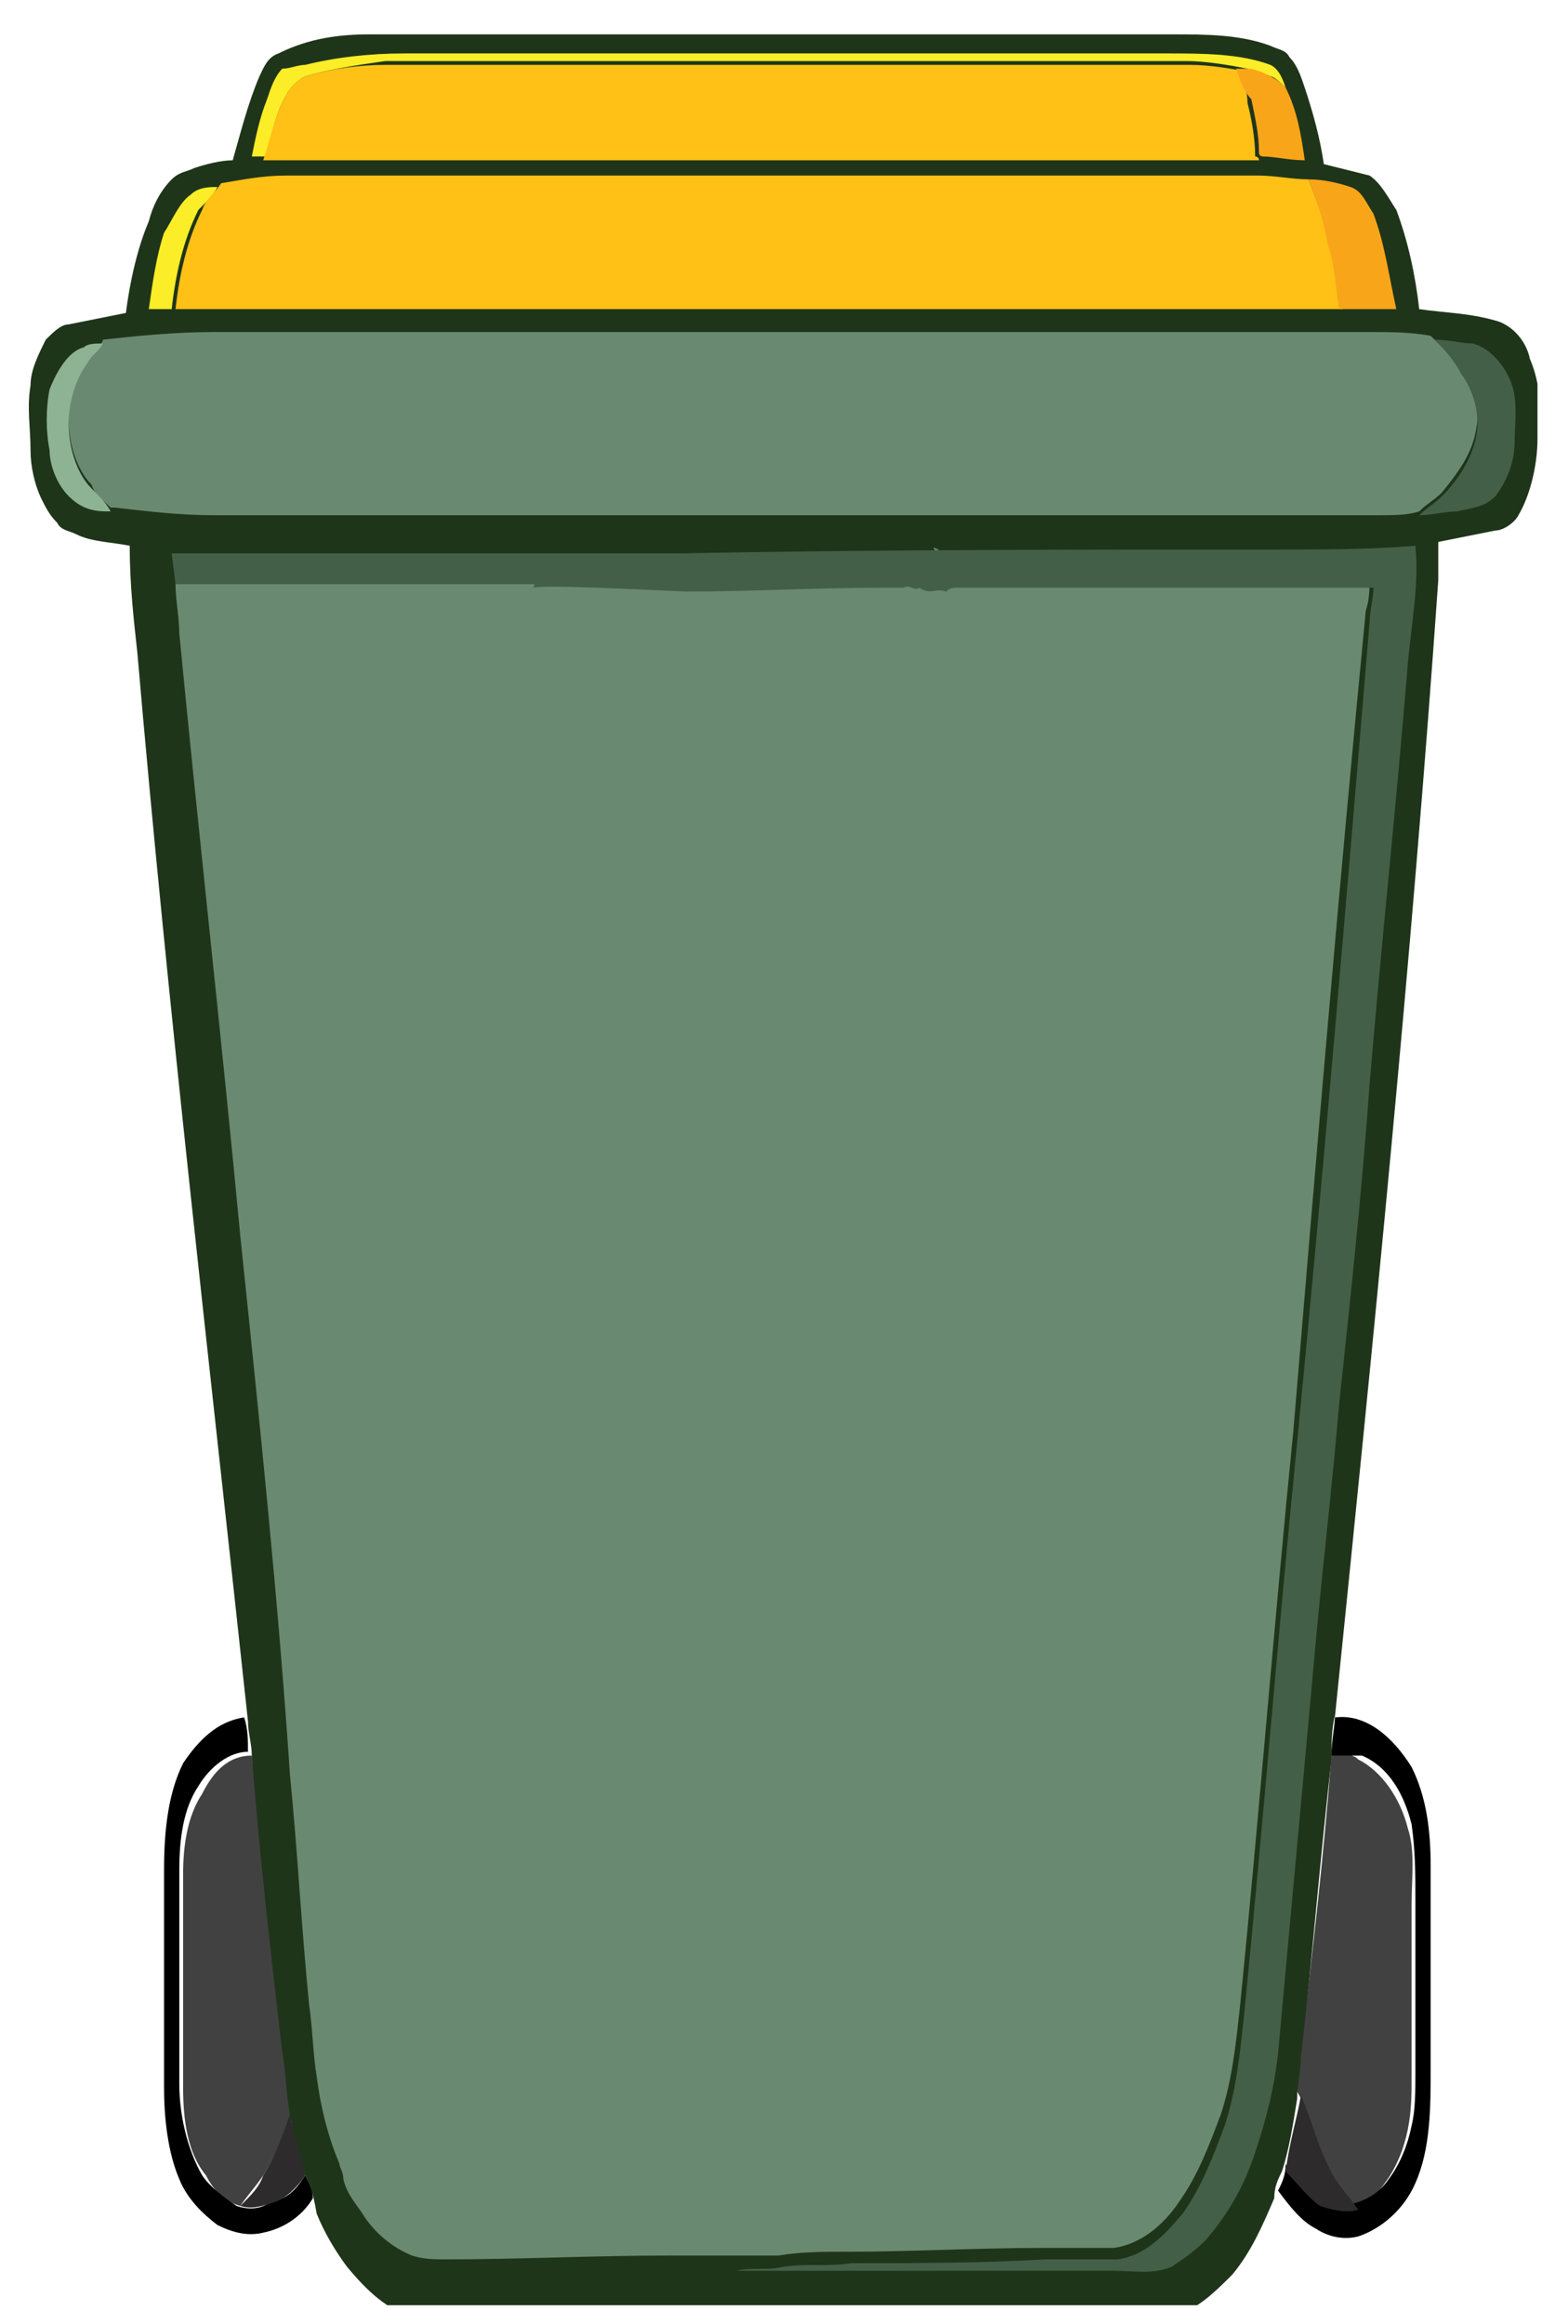
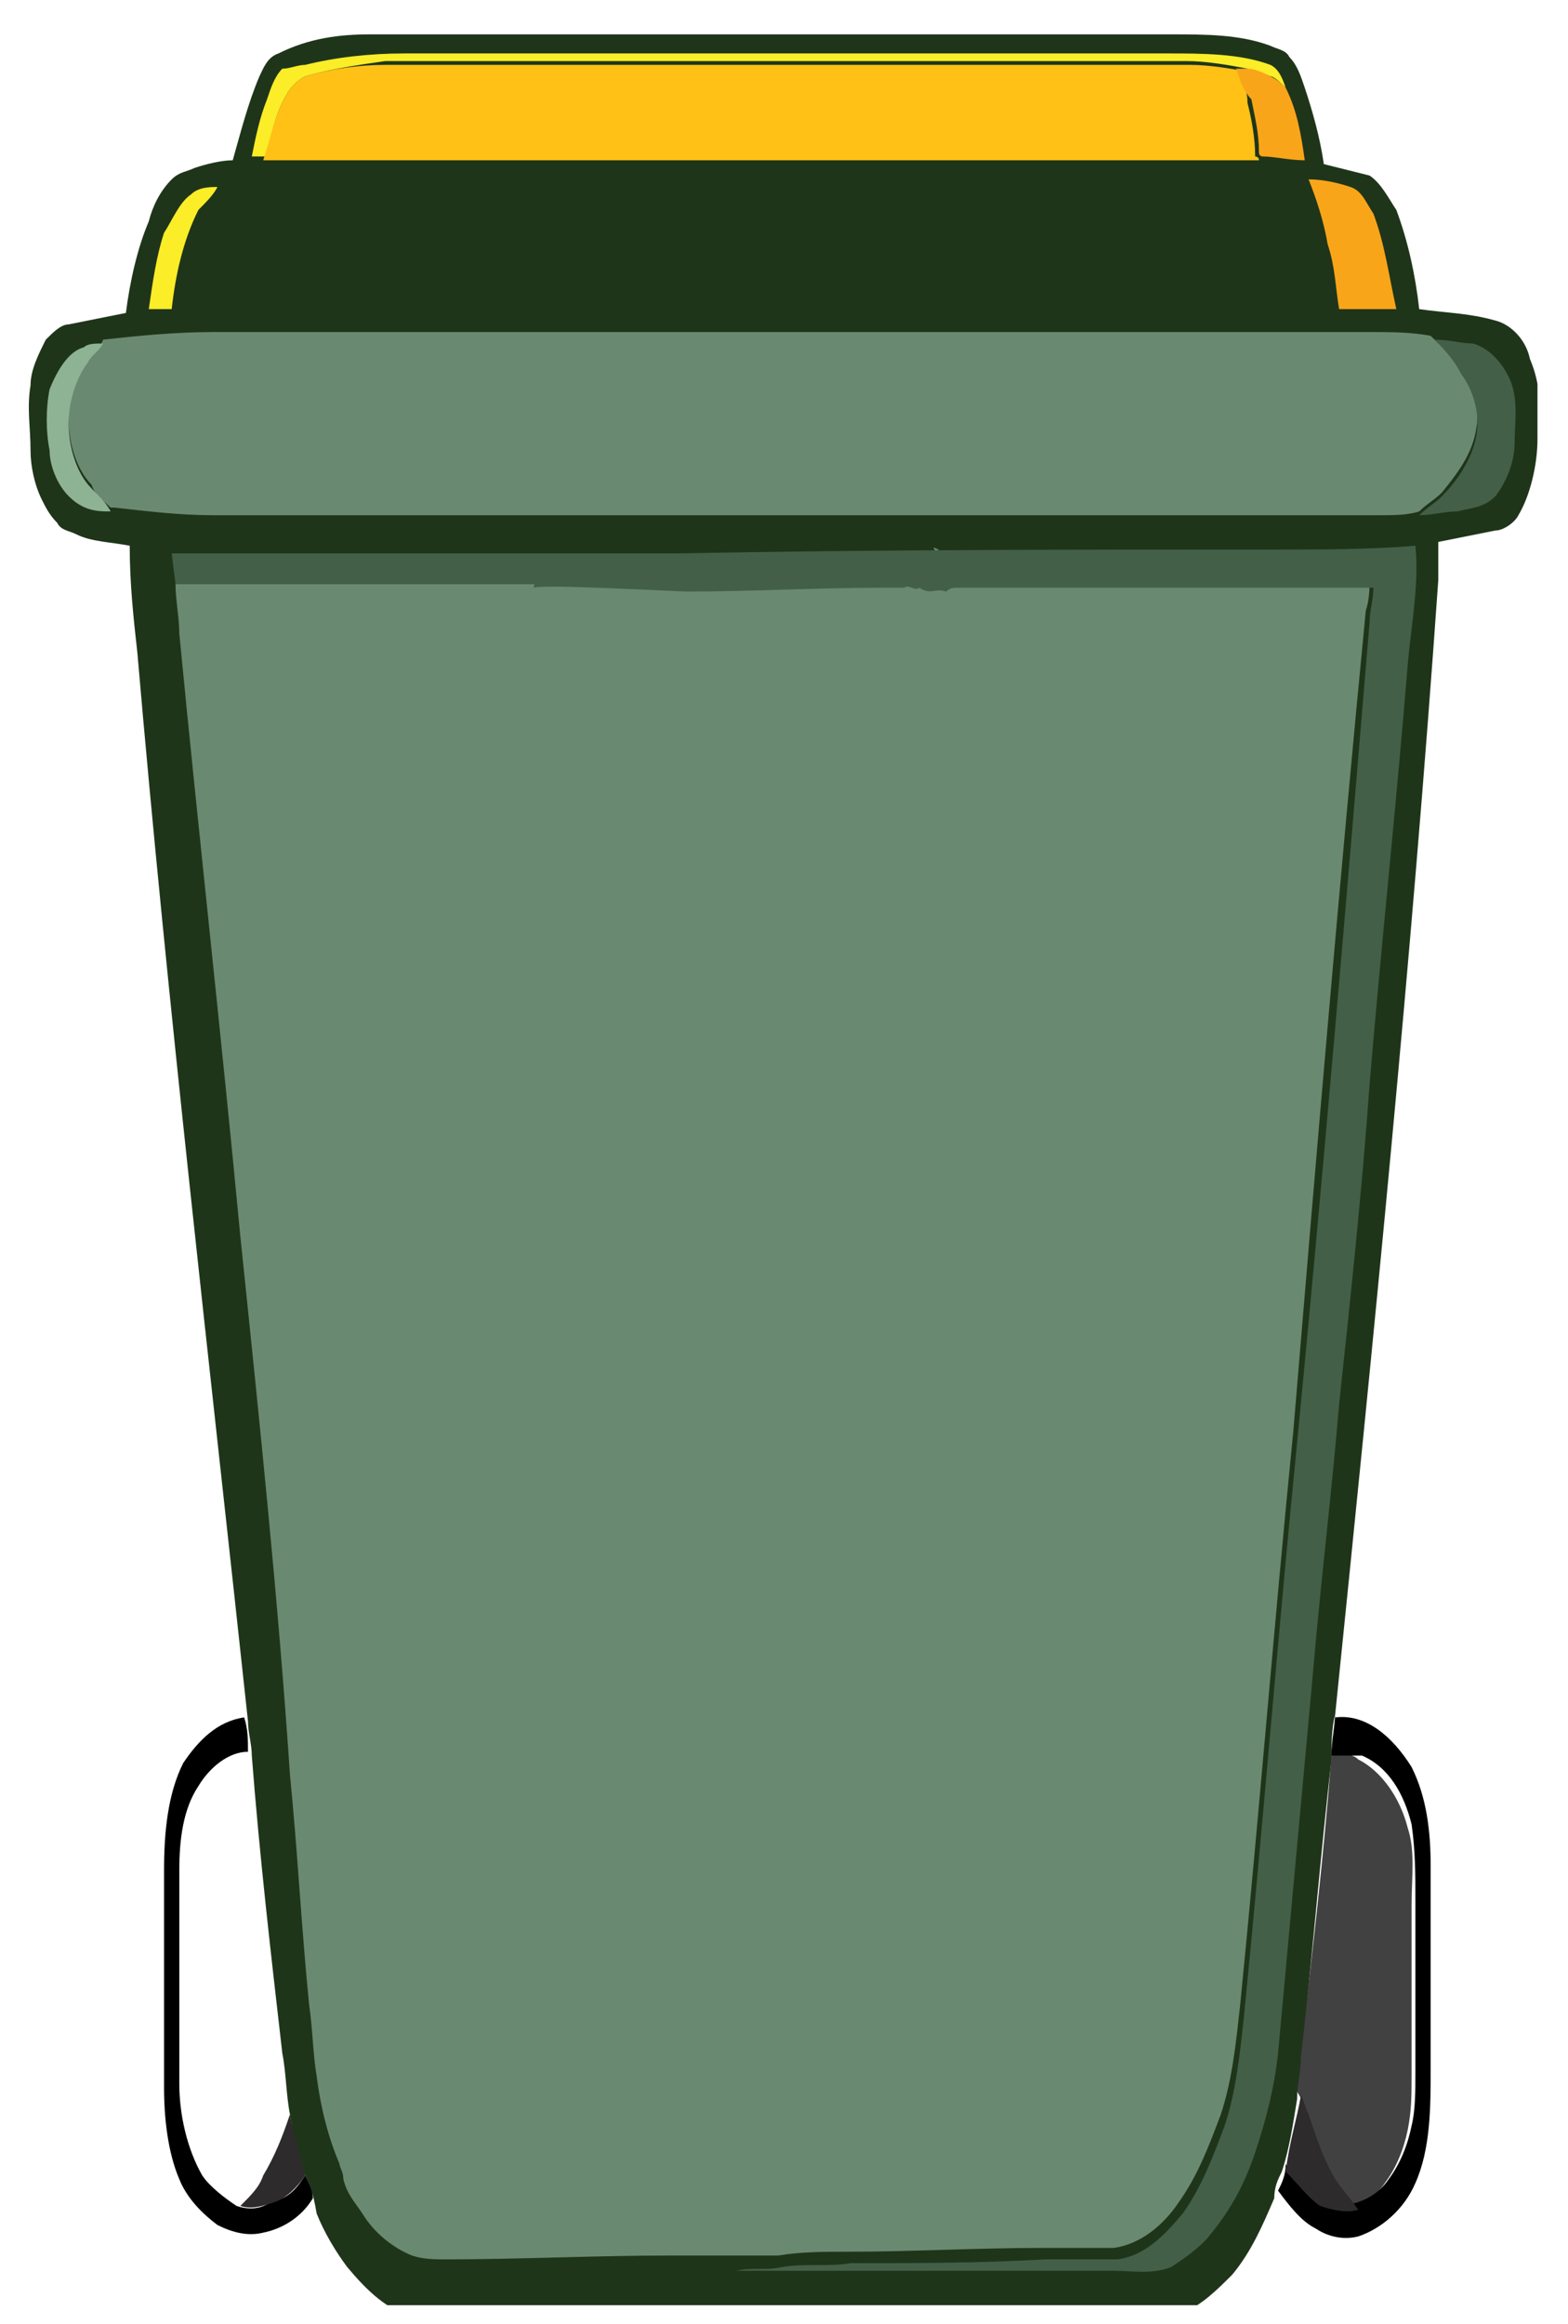
<svg xmlns="http://www.w3.org/2000/svg" xmlns:xlink="http://www.w3.org/1999/xlink" version="1.1" id="Layer_1" x="0px" y="0px" viewBox="0 0 41.1 60.9" style="enable-background:new 0 0 41.1 60.9;" xml:space="preserve">
  <style type="text/css">
	.ybi{clip-path:url(#SVGID_00000174592280865854019770000001510724346965806737_);fill:#424142;}
	.ybi1{clip-path:url(#SVGID_00000174592280865854019770000001510724346965806737_);fill:#1F351A;}
	.ybi2{clip-path:url(#SVGID_00000174592280865854019770000001510724346965806737_);fill:#6A8971;}
	.ybi3{clip-path:url(#SVGID_00000174592280865854019770000001510724346965806737_);fill:#FBED27;}
	.ybi4{clip-path:url(#SVGID_00000174592280865854019770000001510724346965806737_);fill:#FFC116;}
	.ybi5{clip-path:url(#SVGID_00000174592280865854019770000001510724346965806737_);fill:#8EB394;}
	.ybi6{clip-path:url(#SVGID_00000174592280865854019770000001510724346965806737_);fill:#435F48;}
	.ybi7{clip-path:url(#SVGID_00000174592280865854019770000001510724346965806737_);fill:#F9A51A;}
	.ybi8{clip-path:url(#SVGID_00000174592280865854019770000001510724346965806737_);}
	.ybi9{clip-path:url(#SVGID_00000174592280865854019770000001510724346965806737_);fill:#2D2B2B;}
</style>
  <g>
    <defs>
      <rect id="SVGID_1_" x="0.6" y="0.9" width="39.7" height="59.5" />
    </defs>
    <clipPath id="SVGID_00000072244552499971652580000018110255608371061394_">
      <use xlink:href="#SVGID_1_" style="overflow:visible;" />
    </clipPath>
    <path style="clip-path:url(#SVGID_00000072244552499971652580000018110255608371061394_);fill:#424142;" d="M34.9,46   c0.2,0,0.5-0.1,0.7,0.1c0.6,0.3,1.1,1,1.3,1.8c0.2,0.6,0.1,1.3,0.1,2c0,1.5,0,3,0,4.5c0,0.5,0,0.9-0.1,1.4c-0.1,0.5-0.3,1-0.6,1.4   c-0.2,0.3-0.5,0.5-0.8,0.6c-0.2-0.3-0.4-0.5-0.6-0.8c-0.3-0.5-0.5-1.1-0.7-1.7c0-0.2-0.1-0.3-0.2-0.5c0-0.4,0.1-0.7,0.1-1.1   C34.4,51.2,34.7,48.6,34.9,46" />
-     <path style="clip-path:url(#SVGID_00000072244552499971652580000018110255608371061394_);fill:#424142;" d="M5.3,47   C5.6,46.4,6,46,6.6,46c0.3,2.6,0.6,5.2,0.9,7.8c0.1,0.5,0.1,1.1,0.2,1.6C7.4,56,7.2,56.5,6.9,57c-0.2,0.3-0.4,0.5-0.6,0.8   c-0.4-0.1-0.7-0.4-0.9-0.8c-0.5-0.6-0.6-1.5-0.6-2.3c0-1.9,0-3.7,0-5.6C4.8,48.4,4.9,47.6,5.3,47" />
    <path style="clip-path:url(#SVGID_00000072244552499971652580000018110255608371061394_);fill:#1F351A;" d="M2.7,8.9L2.7,8.9   C2.5,9,2.3,9,2.2,9.1c-0.4,0.2-0.7,0.6-0.8,1.1c-0.1,0.5-0.1,1.1,0,1.6c0,0.5,0.2,0.9,0.5,1.2c0.3,0.3,0.7,0.4,1,0.4   c0.1,0,0.1,0,0.2,0c0.9,0.1,1.7,0.2,2.6,0.2c9.2,0,18.3,0,27.5,0c1,0,2.1,0,3.1,0c0.3,0,0.7,0,1-0.1c0.3,0,0.7-0.1,1-0.1   c0.3-0.1,0.7-0.1,1-0.4c0.3-0.4,0.5-0.9,0.5-1.4c0-0.5,0.1-1.1-0.1-1.6c-0.2-0.5-0.5-0.9-1-1c-0.3-0.1-0.7-0.1-1-0.1   c-0.5-0.1-1.1-0.1-1.6-0.1c-10.1,0-20.2,0-30.3,0C4.6,8.7,3.7,8.8,2.7,8.9" />
-     <path style="clip-path:url(#SVGID_00000072244552499971652580000018110255608371061394_);fill:#1F351A;" d="M26.5,4.6   c-6.3,0-12.7,0-19,0c-0.6,0-1.1,0.1-1.7,0.2C5.5,4.9,5.2,4.9,5,5.1C4.7,5.3,4.5,5.8,4.3,6.2C4.1,6.8,4,7.5,3.9,8.2   c0.2,0,0.4,0,0.6,0c0.2,0,0.4,0,0.6,0c1.4,0,2.9,0,4.3,0c8.6,0,17.1,0,25.7,0c0.5,0,1,0,1.5,0c-0.2-0.8-0.3-1.7-0.6-2.5   c-0.1-0.3-0.3-0.6-0.6-0.7c-0.4-0.1-0.7-0.2-1.1-0.2c-0.4,0-0.9-0.1-1.3-0.1c-1.6,0-3.2,0-4.8,0C27.6,4.6,27,4.6,26.5,4.6" />
+     <path style="clip-path:url(#SVGID_00000072244552499971652580000018110255608371061394_);fill:#1F351A;" d="M26.5,4.6   c-6.3,0-12.7,0-19,0c-0.6,0-1.1,0.1-1.7,0.2C5.5,4.9,5.2,4.9,5,5.1C4.7,5.3,4.5,5.8,4.3,6.2C4.1,6.8,4,7.5,3.9,8.2   c0.2,0,0.4,0,0.6,0c0.2,0,0.4,0,0.6,0c1.4,0,2.9,0,4.3,0c8.6,0,17.1,0,25.7,0c0.5,0,1,0,1.5,0c-0.2-0.8-0.3-1.7-0.6-2.5   c-0.1-0.3-0.3-0.6-0.6-0.7c-0.4-0.1-0.7-0.2-1.1-0.2c-0.4,0-0.9-0.1-1.3-0.1c-1.6,0-3.2,0-4.8,0" />
    <path style="clip-path:url(#SVGID_00000072244552499971652580000018110255608371061394_);fill:#1F351A;" d="M8,1.7   C7.8,1.7,7.6,1.8,7.4,1.9C7.2,2.1,7.1,2.4,7,2.7c-0.2,0.5-0.3,1-0.4,1.5c0.1,0,0.2,0,0.4,0c0.7-0.1,1.3,0,2,0c8,0,16,0,24.1,0   c0.4,0,0.8,0.1,1.1,0.1c-0.1-0.6-0.2-1.3-0.5-1.9c-0.1-0.2-0.2-0.5-0.4-0.6c-0.9-0.3-1.8-0.4-2.7-0.3c-1.2,0-2.5,0-3.7,0   c-1.9,0-3.8,0-5.8,0c-0.8,0-1.7,0-2.5,0c-2.1,0-4.3,0-6.4,0c-0.5,0-1,0-1.6,0C9.7,1.4,8.8,1.4,8,1.7" />
    <path style="clip-path:url(#SVGID_00000072244552499971652580000018110255608371061394_);fill:#1F351A;" d="M7.3,1.4   C8.1,1,8.9,0.9,9.7,0.9c7,0,14,0,21,0c0.9,0,1.8,0,2.6,0.3c0.2,0.1,0.4,0.1,0.5,0.3C34,1.7,34.1,2,34.2,2.3c0.2,0.6,0.4,1.3,0.5,2   c0.4,0.1,0.8,0.2,1.2,0.3c0.3,0.2,0.5,0.6,0.7,0.9c0.3,0.8,0.5,1.7,0.6,2.6c0.7,0.1,1.3,0.1,2,0.3c0.4,0.1,0.8,0.5,0.9,1   c0.3,0.7,0.3,1.4,0.2,2.1c0,0.7-0.2,1.5-0.5,2c-0.1,0.2-0.4,0.4-0.6,0.4c-0.5,0.1-1,0.2-1.5,0.3c0,0.3,0,0.7,0,1   C37,25.2,36,35.1,35,44.9c-0.1,0.4-0.1,0.8-0.1,1.2c-0.3,2.6-0.5,5.2-0.8,7.8c0,0.4-0.1,0.7-0.1,1.1c-0.1,0.6-0.2,1.3-0.4,1.9   c-0.1,0.2-0.2,0.4-0.2,0.7c-0.3,0.7-0.6,1.4-1.1,2c-0.4,0.4-0.8,0.8-1.3,1c-0.3,0.1-0.6,0.1-1,0.1c-3.1,0-6.3-0.1-9.4-0.1   c-2.4,0-4.8,0.1-7.1,0.1c-0.9,0-1.8,0-2.6,0c-0.7-0.1-1.3-0.7-1.8-1.3c-0.3-0.4-0.6-0.9-0.8-1.4C8.2,57.4,8.1,57.2,8,57   c-0.2-0.5-0.3-1-0.4-1.6c-0.1-0.5-0.1-1.1-0.2-1.6c-0.3-2.6-0.6-5.2-0.8-7.8c0-0.3-0.1-0.6-0.1-0.9c-1-9.3-2.1-18.7-2.9-28   c-0.1-0.9-0.2-1.8-0.2-2.8c-0.5-0.1-1-0.1-1.4-0.3c-0.2-0.1-0.4-0.1-0.5-0.3c-0.2-0.2-0.3-0.4-0.4-0.6c-0.2-0.4-0.3-0.9-0.3-1.3   c0-0.6-0.1-1.1,0-1.7C0.8,9.7,1,9.3,1.2,8.9c0.2-0.2,0.4-0.4,0.6-0.4c0.5-0.1,1-0.2,1.5-0.3c0.1-0.8,0.3-1.7,0.6-2.4   C4,5.4,4.2,5,4.5,4.7c0.2-0.2,0.4-0.2,0.6-0.3c0.3-0.1,0.7-0.2,1-0.2C6.3,3.5,6.5,2.7,6.8,2C6.9,1.8,7,1.5,7.3,1.4" />
    <path style="clip-path:url(#SVGID_00000072244552499971652580000018110255608371061394_);fill:#6A8971;" d="M2.7,8.9   c0.9-0.1,1.9-0.2,2.9-0.2c10.1,0,20.2,0,30.3,0c0.5,0,1.1,0,1.6,0.1c0.3,0.3,0.6,0.5,0.8,0.8c0.3,0.5,0.5,1.1,0.4,1.6   c-0.1,0.7-0.5,1.2-0.9,1.7c-0.2,0.2-0.4,0.3-0.6,0.5c-0.3,0.1-0.7,0.1-1,0.1c-1,0-2.1,0-3.1,0c-9.2,0-18.3,0-27.5,0   c-0.9,0-1.7-0.1-2.6-0.2c-0.1,0-0.1,0-0.2,0c0,0,0.1,0,0.1,0c-0.2-0.2-0.4-0.3-0.5-0.6c-0.4-0.4-0.6-1.1-0.6-1.7   c0-0.6,0.2-1.2,0.5-1.6C2.4,9.3,2.6,9.2,2.7,8.9L2.7,8.9z" />
    <path style="clip-path:url(#SVGID_00000072244552499971652580000018110255608371061394_);fill:#6A8971;" d="M17.5,15.3   c0.1-0.1,0.3,0,0.5-0.1c1.7,0,3.3,0,5,0c0.2,0,0.4,0,0.6,0c-0.2,0.5,0.4-1.2,0.2-0.7c0.4,0.2,0.3,0.2,0.7,0.2   c0.3,0-0.4-0.2-0.1-0.1c0.5,0.1-0.2-0.4,0.2-0.2c0-0.2,0,0.7,0,0.5c0-0.5,0.3,0.4,0.1,0c-0.3-0.4,0.4-0.3,0.1-0.1   c0.1-0.1,0.1,0.3,0.2,0.3c2.8,0,5.7,0,8.5,0c0.8,0,1.6,0,2.4,0l0,0c0,0.3,0,0.6-0.1,0.9c-0.7,7.2-1.3,14.3-1.9,21.5   c-0.5,5-0.9,10.1-1.4,15.1c-0.1,0.9-0.2,1.9-0.5,2.8c-0.3,0.8-0.6,1.6-1.1,2.3c-0.4,0.6-1,1.1-1.7,1.2c-0.6,0-1.3,0-1.9,0   c-1.7,0-3.4,0.1-5.1,0.1c-0.6,0-1.2,0-1.8,0.1c-0.4,0-0.8,0-1.2,0c-0.5,0-1.1,0-1.7,0c-1.9,0-3.9,0.1-5.8,0.1c-0.3,0-0.6,0-0.9-0.1   c-0.5-0.2-1-0.6-1.3-1.1c-0.2-0.3-0.4-0.5-0.5-0.9c0-0.2-0.1-0.3-0.1-0.4c-0.3-0.7-0.5-1.5-0.6-2.3c-0.1-0.6-0.1-1.2-0.2-1.9   c-0.2-2-0.3-4-0.5-6C7.3,42,6.8,37.2,6.3,32.4c-0.5-5.3-1.1-10.6-1.6-15.8c0-0.4-0.1-0.9-0.1-1.3c0.3,0,0.6,0,0.9,0   c3.1,0,6.1,0,9.2,0L17.5,15.3z" />
    <path style="clip-path:url(#SVGID_00000072244552499971652580000018110255608371061394_);fill:#FBED27;" d="M8,1.7   c0.8-0.2,1.7-0.3,2.6-0.3c0.5,0,1,0,1.6,0c2.1,0,4.3,0,6.4,0c0.8,0,1.7,0,2.5,0c1.9,0,3.8,0,5.8,0c1.2,0,2.5,0,3.7,0   c0.9,0,1.9,0,2.7,0.3c0.2,0.1,0.3,0.3,0.4,0.6C33.6,2.2,33.4,2,33.3,2c-0.2-0.1-0.4-0.1-0.6-0.2c-0.5-0.1-1.1-0.2-1.6-0.2   c-1.1,0-2.3,0-3.4,0c-4.2,0-8.4,0-12.5,0c-1.7,0-3.4,0-5.1,0C9.4,1.7,8.7,1.8,8,2C7.8,2.1,7.6,2.3,7.5,2.5C7.2,3,7.1,3.6,7,4.1   c-0.1,0-0.2,0-0.4,0c0.1-0.5,0.2-1,0.4-1.5c0.1-0.3,0.2-0.6,0.4-0.8C7.6,1.8,7.8,1.7,8,1.7" />
    <path style="clip-path:url(#SVGID_00000072244552499971652580000018110255608371061394_);fill:#FBED27;" d="M5,5.1   c0.2-0.2,0.5-0.2,0.7-0.2C5.6,5.1,5.4,5.3,5.2,5.5C4.8,6.3,4.6,7.2,4.5,8.1c-0.2,0-0.4,0-0.6,0c0.1-0.7,0.2-1.4,0.4-2   C4.5,5.8,4.7,5.3,5,5.1" />
    <path style="clip-path:url(#SVGID_00000072244552499971652580000018110255608371061394_);fill:#FFC116;" d="M8,2   c0.7-0.2,1.4-0.3,2.1-0.3c1.7,0,3.4,0,5.1,0c4.2,0,8.4,0,12.6,0c1.1,0,2.3,0,3.4,0c0.5,0,1.1,0.1,1.6,0.2c-0.1,0-0.2,0-0.3,0   c0.1,0.3,0.2,0.5,0.2,0.8c0.1,0.4,0.2,0.9,0.2,1.4c0,0,0.1,0,0.1,0.1c-8,0-16,0-24.1,0c-0.7,0-1.3,0-2,0C7.1,3.6,7.2,3,7.5,2.5   C7.6,2.3,7.8,2.1,8,2" />
-     <path style="clip-path:url(#SVGID_00000072244552499971652580000018110255608371061394_);fill:#FFC116;" d="M26.5,4.6   c0.6,0,1.1,0,1.7,0c1.6,0,3.2,0,4.8,0c0.4,0,0.9,0.1,1.3,0.1c0.2,0.5,0.4,1.1,0.6,1.7c0.1,0.6,0.2,1.1,0.3,1.7   c-8.6,0-17.1,0-25.7,0c-1.4,0-2.9,0-4.3,0c-0.2,0-0.4,0-0.6,0c0.1-0.9,0.3-1.8,0.7-2.6c0.1-0.3,0.3-0.4,0.5-0.7   c0.6-0.1,1.1-0.2,1.7-0.2C13.8,4.6,20.1,4.6,26.5,4.6" />
    <path style="clip-path:url(#SVGID_00000072244552499971652580000018110255608371061394_);fill:#8EB394;" d="M2.2,9.1   C2.3,9,2.5,9,2.7,9C2.6,9.2,2.4,9.3,2.3,9.5c-0.3,0.4-0.5,1-0.5,1.6c0,0.6,0.2,1.3,0.6,1.7c0.2,0.2,0.4,0.4,0.5,0.6   c0,0-0.1,0-0.1,0c-0.4,0-0.7-0.1-1-0.4c-0.3-0.3-0.5-0.8-0.5-1.2c-0.1-0.5-0.1-1.1,0-1.6C1.5,9.7,1.8,9.2,2.2,9.1" />
    <path style="clip-path:url(#SVGID_00000072244552499971652580000018110255608371061394_);fill:#435F48;" d="M14.7,15.3   c-3.1,0-6.1,0-9.2,0c-0.3,0-0.9,0-0.9,0l-0.1-0.8c0,0,0.3,0,0.6,0c3.9,0,7.8,0,11.7,0c0.1,0,0.2,0,0.4,0L14.7,15.3z" />
    <path style="clip-path:url(#SVGID_00000072244552499971652580000018110255608371061394_);fill:#435F48;" d="M33.4,14.4   c1.2,0,2.5,0,3.7-0.1c0.1,1-0.1,2-0.2,3.1c-0.3,3.7-0.7,7.4-1,11c-0.2,2.8-0.5,5.6-0.8,8.4c-0.2,2.4-0.5,4.8-0.7,7.2   c-0.3,3.3-0.6,6.5-0.9,9.8c-0.1,0.9-0.3,1.7-0.6,2.6c-0.3,0.9-0.7,1.6-1.3,2.3c-0.3,0.3-0.6,0.5-0.9,0.7c-0.5,0.2-1,0.1-1.5,0.1   c-0.4,0-0.8,0-1.2,0c-0.6,0-1.3,0-1.9,0c-0.6,0-1.2,0-1.8,0c-1.3,0-2.7,0-4,0c-0.3,0-0.6,0-1,0c0.4-0.1,0.8,0,1.2-0.1   c0.6-0.1,1.2,0,1.8-0.1c1.7,0,3.4,0,5.1-0.1c0.6,0,1.3,0,1.9,0c0.7-0.1,1.2-0.6,1.7-1.2c0.5-0.7,0.8-1.5,1.1-2.3   c0.3-0.9,0.4-1.9,0.5-2.8c0.5-5,0.9-10.1,1.4-15.1c0.7-7.2,1.3-14.3,1.9-21.5c0-0.3,0.1-0.6,0.1-0.9l0,0c-0.8,0-1.6,0-2.4,0   c-2.8,0-5.7,0-8.5,0c-0.1,0-0.2,0-0.3,0.1c-0.3-0.1-0.4,0.1-0.7-0.1c-0.1,0.1-0.3-0.1-0.4,0c-0.2,0-0.4,0-0.6,0   c-1.7,0-3.4,0.1-5.1,0.1c-0.2,0-3.8-0.2-4-0.1c-0.1-0.3,1.3-0.5,1.2-0.7c0,0,1.6-0.1,1.6-0.2c0.2,0,0.8,0,1,0   C22.9,14.4,28.2,14.4,33.4,14.4" />
    <path style="clip-path:url(#SVGID_00000072244552499971652580000018110255608371061394_);fill:#F9A51A;" d="M32.4,1.8   c0.1,0,0.2,0,0.3,0c0.2,0,0.4,0.1,0.6,0.2c0.2,0.1,0.3,0.2,0.4,0.3c0.3,0.6,0.4,1.2,0.5,1.9c-0.4,0-0.8-0.1-1.1-0.1   c0,0-0.1,0-0.1-0.1c0-0.5-0.1-0.9-0.2-1.4C32.6,2.4,32.5,2.1,32.4,1.8" />
    <path style="clip-path:url(#SVGID_00000072244552499971652580000018110255608371061394_);fill:#F9A51A;" d="M34.3,4.7   c0.4,0,0.8,0.1,1.1,0.2c0.3,0.1,0.4,0.4,0.6,0.7c0.3,0.8,0.4,1.6,0.6,2.5c-0.5,0-1,0-1.5,0c-0.1-0.6-0.1-1.1-0.3-1.7   C34.7,5.8,34.5,5.2,34.3,4.7" />
    <path style="clip-path:url(#SVGID_00000072244552499971652580000018110255608371061394_);fill:#435F48;" d="M37.6,8.9   c0.4,0,0.7,0.1,1,0.1c0.4,0.1,0.8,0.5,1,1c0.2,0.5,0.1,1.1,0.1,1.6c0,0.5-0.2,1-0.5,1.4c-0.3,0.3-0.6,0.3-1,0.4   c-0.3,0-0.7,0.1-1,0.1c0.2-0.2,0.4-0.3,0.6-0.5c0.4-0.4,0.8-1,0.9-1.6c0.1-0.6-0.1-1.2-0.4-1.6C38.1,9.4,37.8,9.1,37.6,8.9" />
    <path style="clip-path:url(#SVGID_00000072244552499971652580000018110255608371061394_);" d="M34.9,46c0-0.4,0.1-0.8,0.1-1.2   c0,0,0,0.1,0,0.2c0.8-0.1,1.5,0.5,2,1.3c0.4,0.8,0.5,1.7,0.5,2.6c0,1.8,0,3.5,0,5.3c0,1,0,2.1-0.4,3c-0.3,0.7-0.9,1.2-1.5,1.4   c-0.4,0.1-0.8,0-1.1-0.2c-0.4-0.2-0.7-0.6-1-1c0.1-0.2,0.2-0.4,0.2-0.7c0.2,0.4,0.5,0.7,0.9,0.9c0.3,0.2,0.7,0.2,1,0.1   c0.3-0.1,0.6-0.3,0.8-0.6c0.3-0.4,0.5-0.9,0.6-1.4c0.1-0.4,0.1-0.9,0.1-1.4c0-1.5,0-3,0-4.5c0-0.7,0-1.3-0.1-2   c-0.2-0.8-0.6-1.5-1.3-1.8C35.4,46,35.1,46,34.9,46" />
    <path style="clip-path:url(#SVGID_00000072244552499971652580000018110255608371061394_);fill:#2D2B2B;" d="M34.1,54.9   c0.1,0.2,0.1,0.3,0.2,0.5c0.2,0.6,0.4,1.2,0.7,1.7c0.2,0.3,0.4,0.5,0.6,0.8c-0.3,0.1-0.7,0-1-0.1c-0.3-0.2-0.6-0.6-0.9-0.9   C33.8,56.1,34,55.5,34.1,54.9" />
    <path style="clip-path:url(#SVGID_00000072244552499971652580000018110255608371061394_);" d="M4.8,46.2c0.4-0.6,0.9-1.1,1.6-1.2   l0,0c0.1,0.3,0.1,0.6,0.1,0.9c-0.5,0-1,0.4-1.3,0.9c-0.4,0.6-0.5,1.4-0.5,2.2c0,1.9,0,3.7,0,5.6c0,0.8,0.2,1.7,0.6,2.4   c0.2,0.3,0.6,0.6,0.9,0.8c0.3,0.1,0.6,0.1,0.9-0.1C7.6,57.6,7.8,57.3,8,57c0.1,0.2,0.2,0.4,0.2,0.6c-0.3,0.5-0.8,0.8-1.3,0.9   c-0.4,0.1-0.8,0-1.2-0.2c-0.4-0.3-0.8-0.7-1-1.2c-0.3-0.7-0.4-1.6-0.4-2.4c0-1.9,0-3.8,0-5.7C4.3,48,4.4,47,4.8,46.2" />
    <path style="clip-path:url(#SVGID_00000072244552499971652580000018110255608371061394_);fill:#2D2B2B;" d="M6.9,57   c0.3-0.5,0.5-1,0.7-1.6C7.7,56,7.9,56.5,8,57c-0.2,0.3-0.5,0.6-0.8,0.7c-0.3,0.1-0.6,0.2-0.9,0.1C6.6,57.5,6.8,57.3,6.9,57" />
  </g>
</svg>